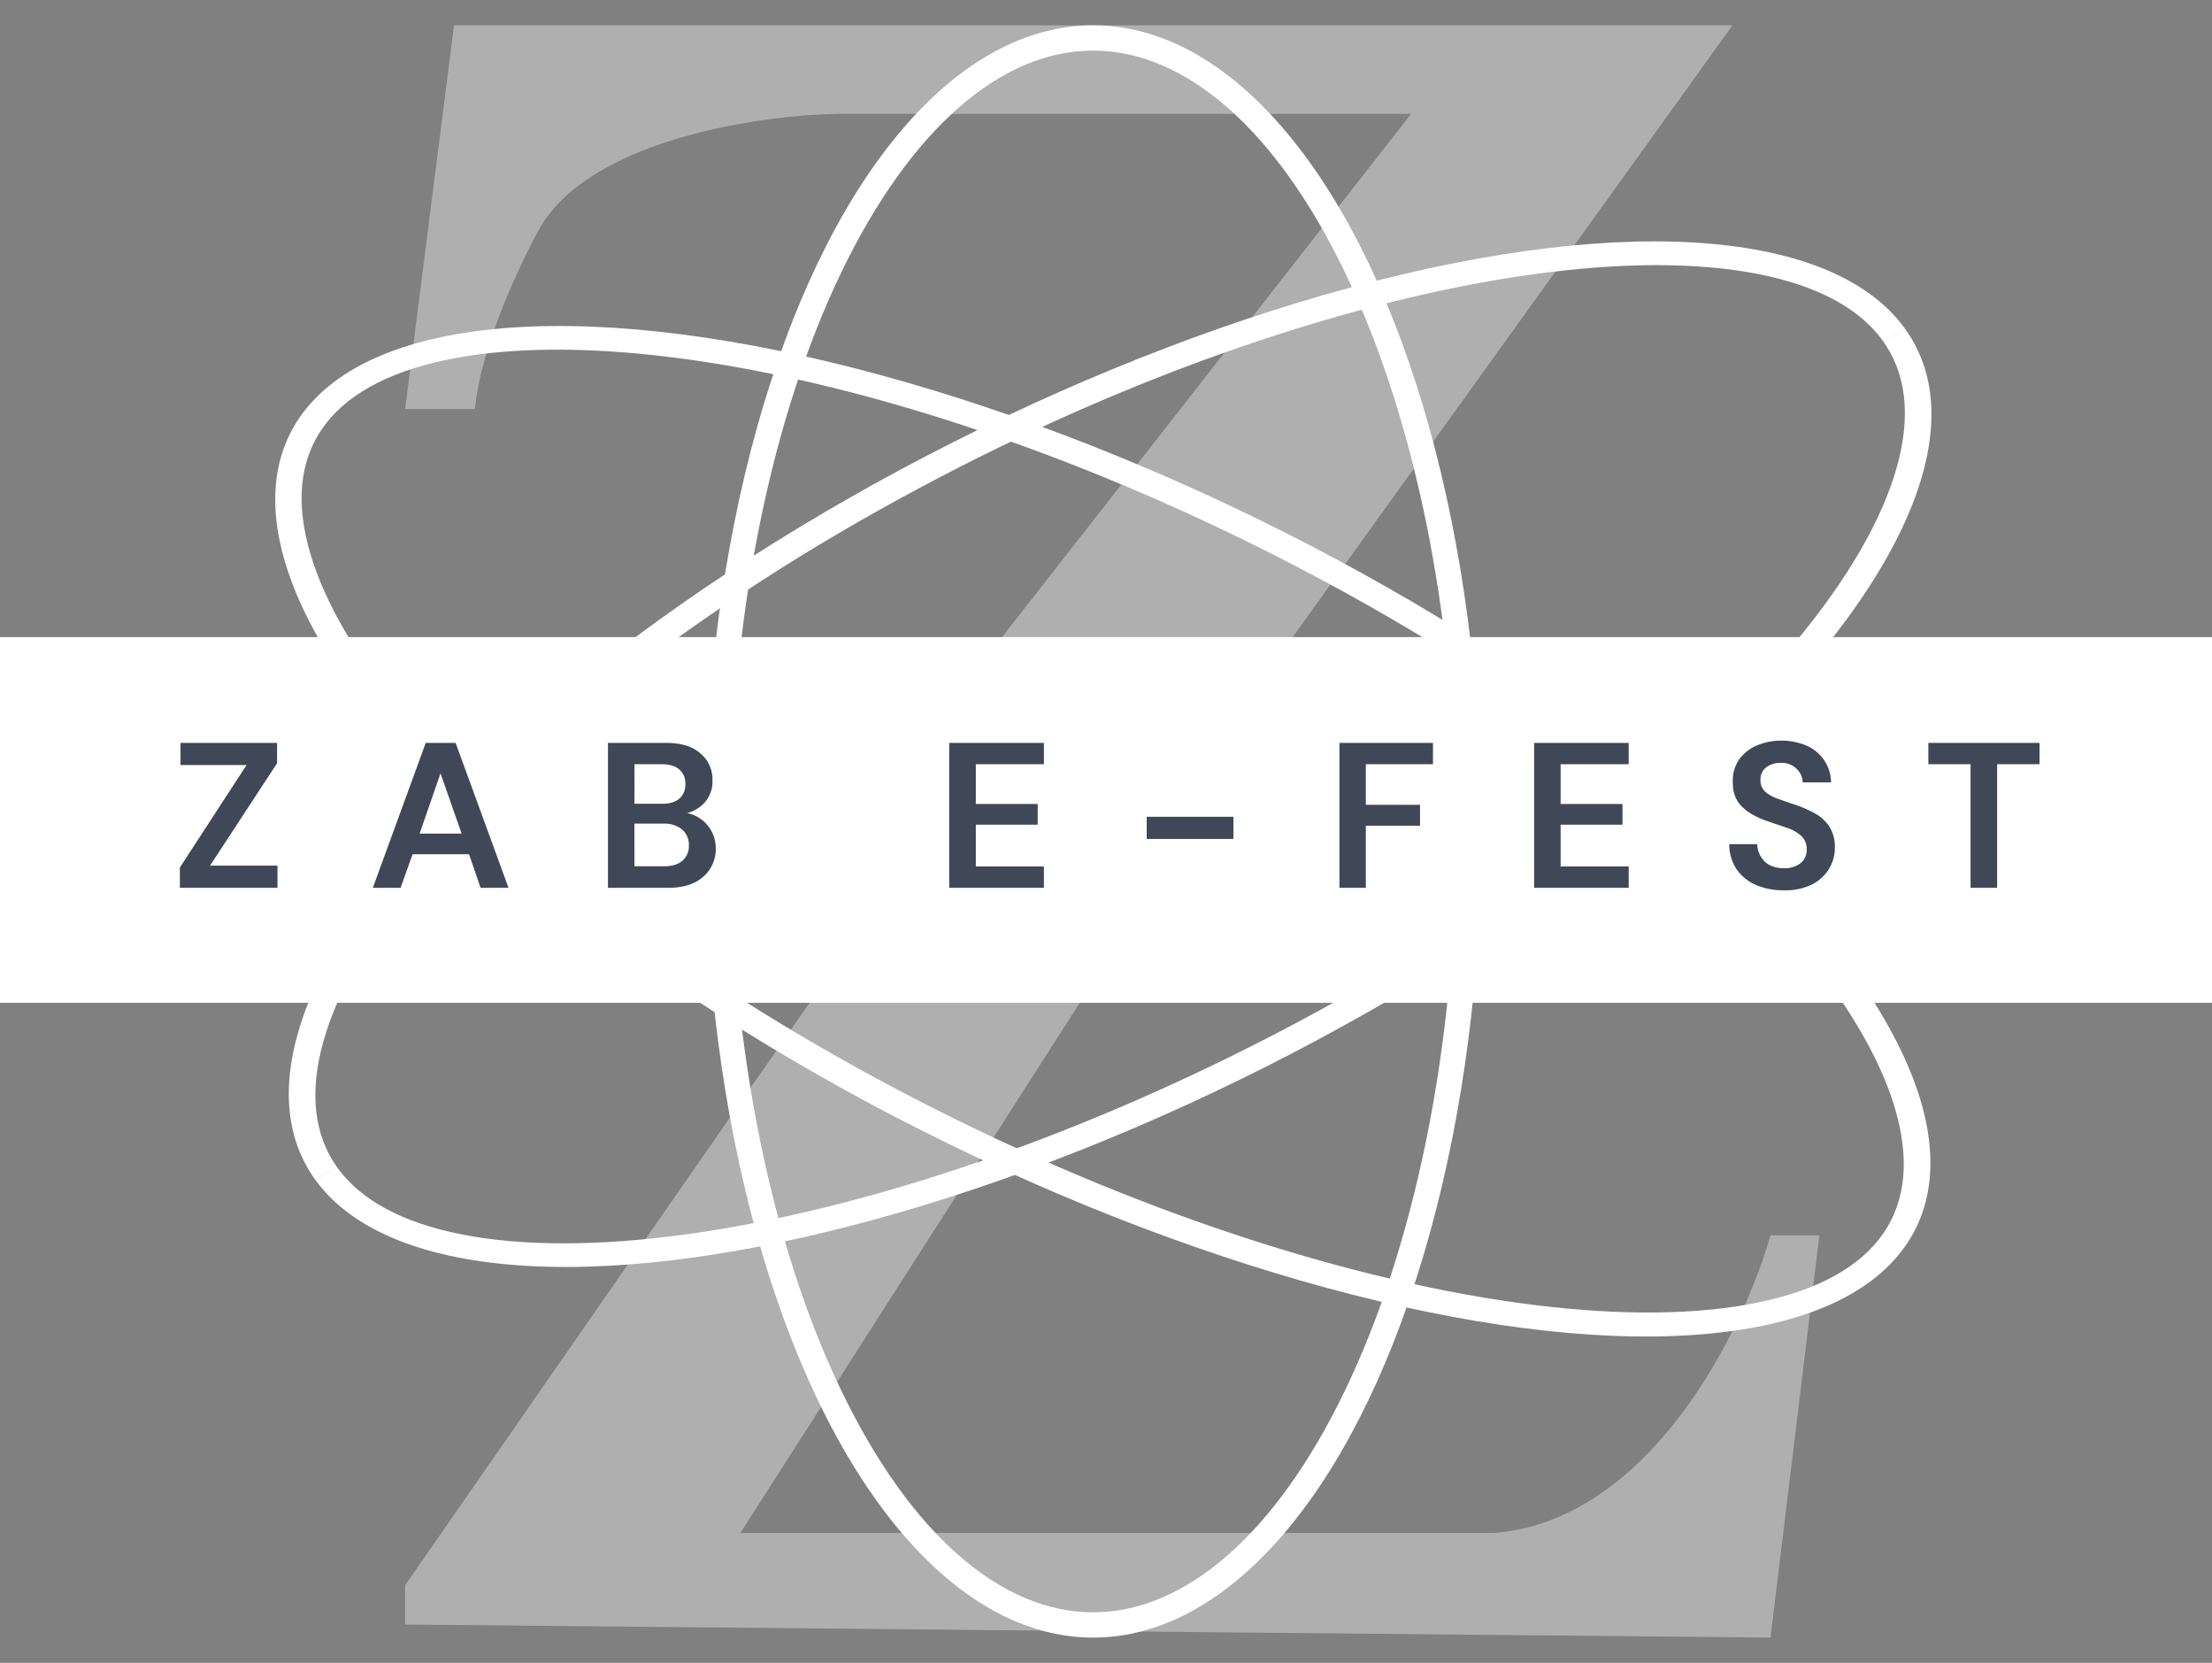
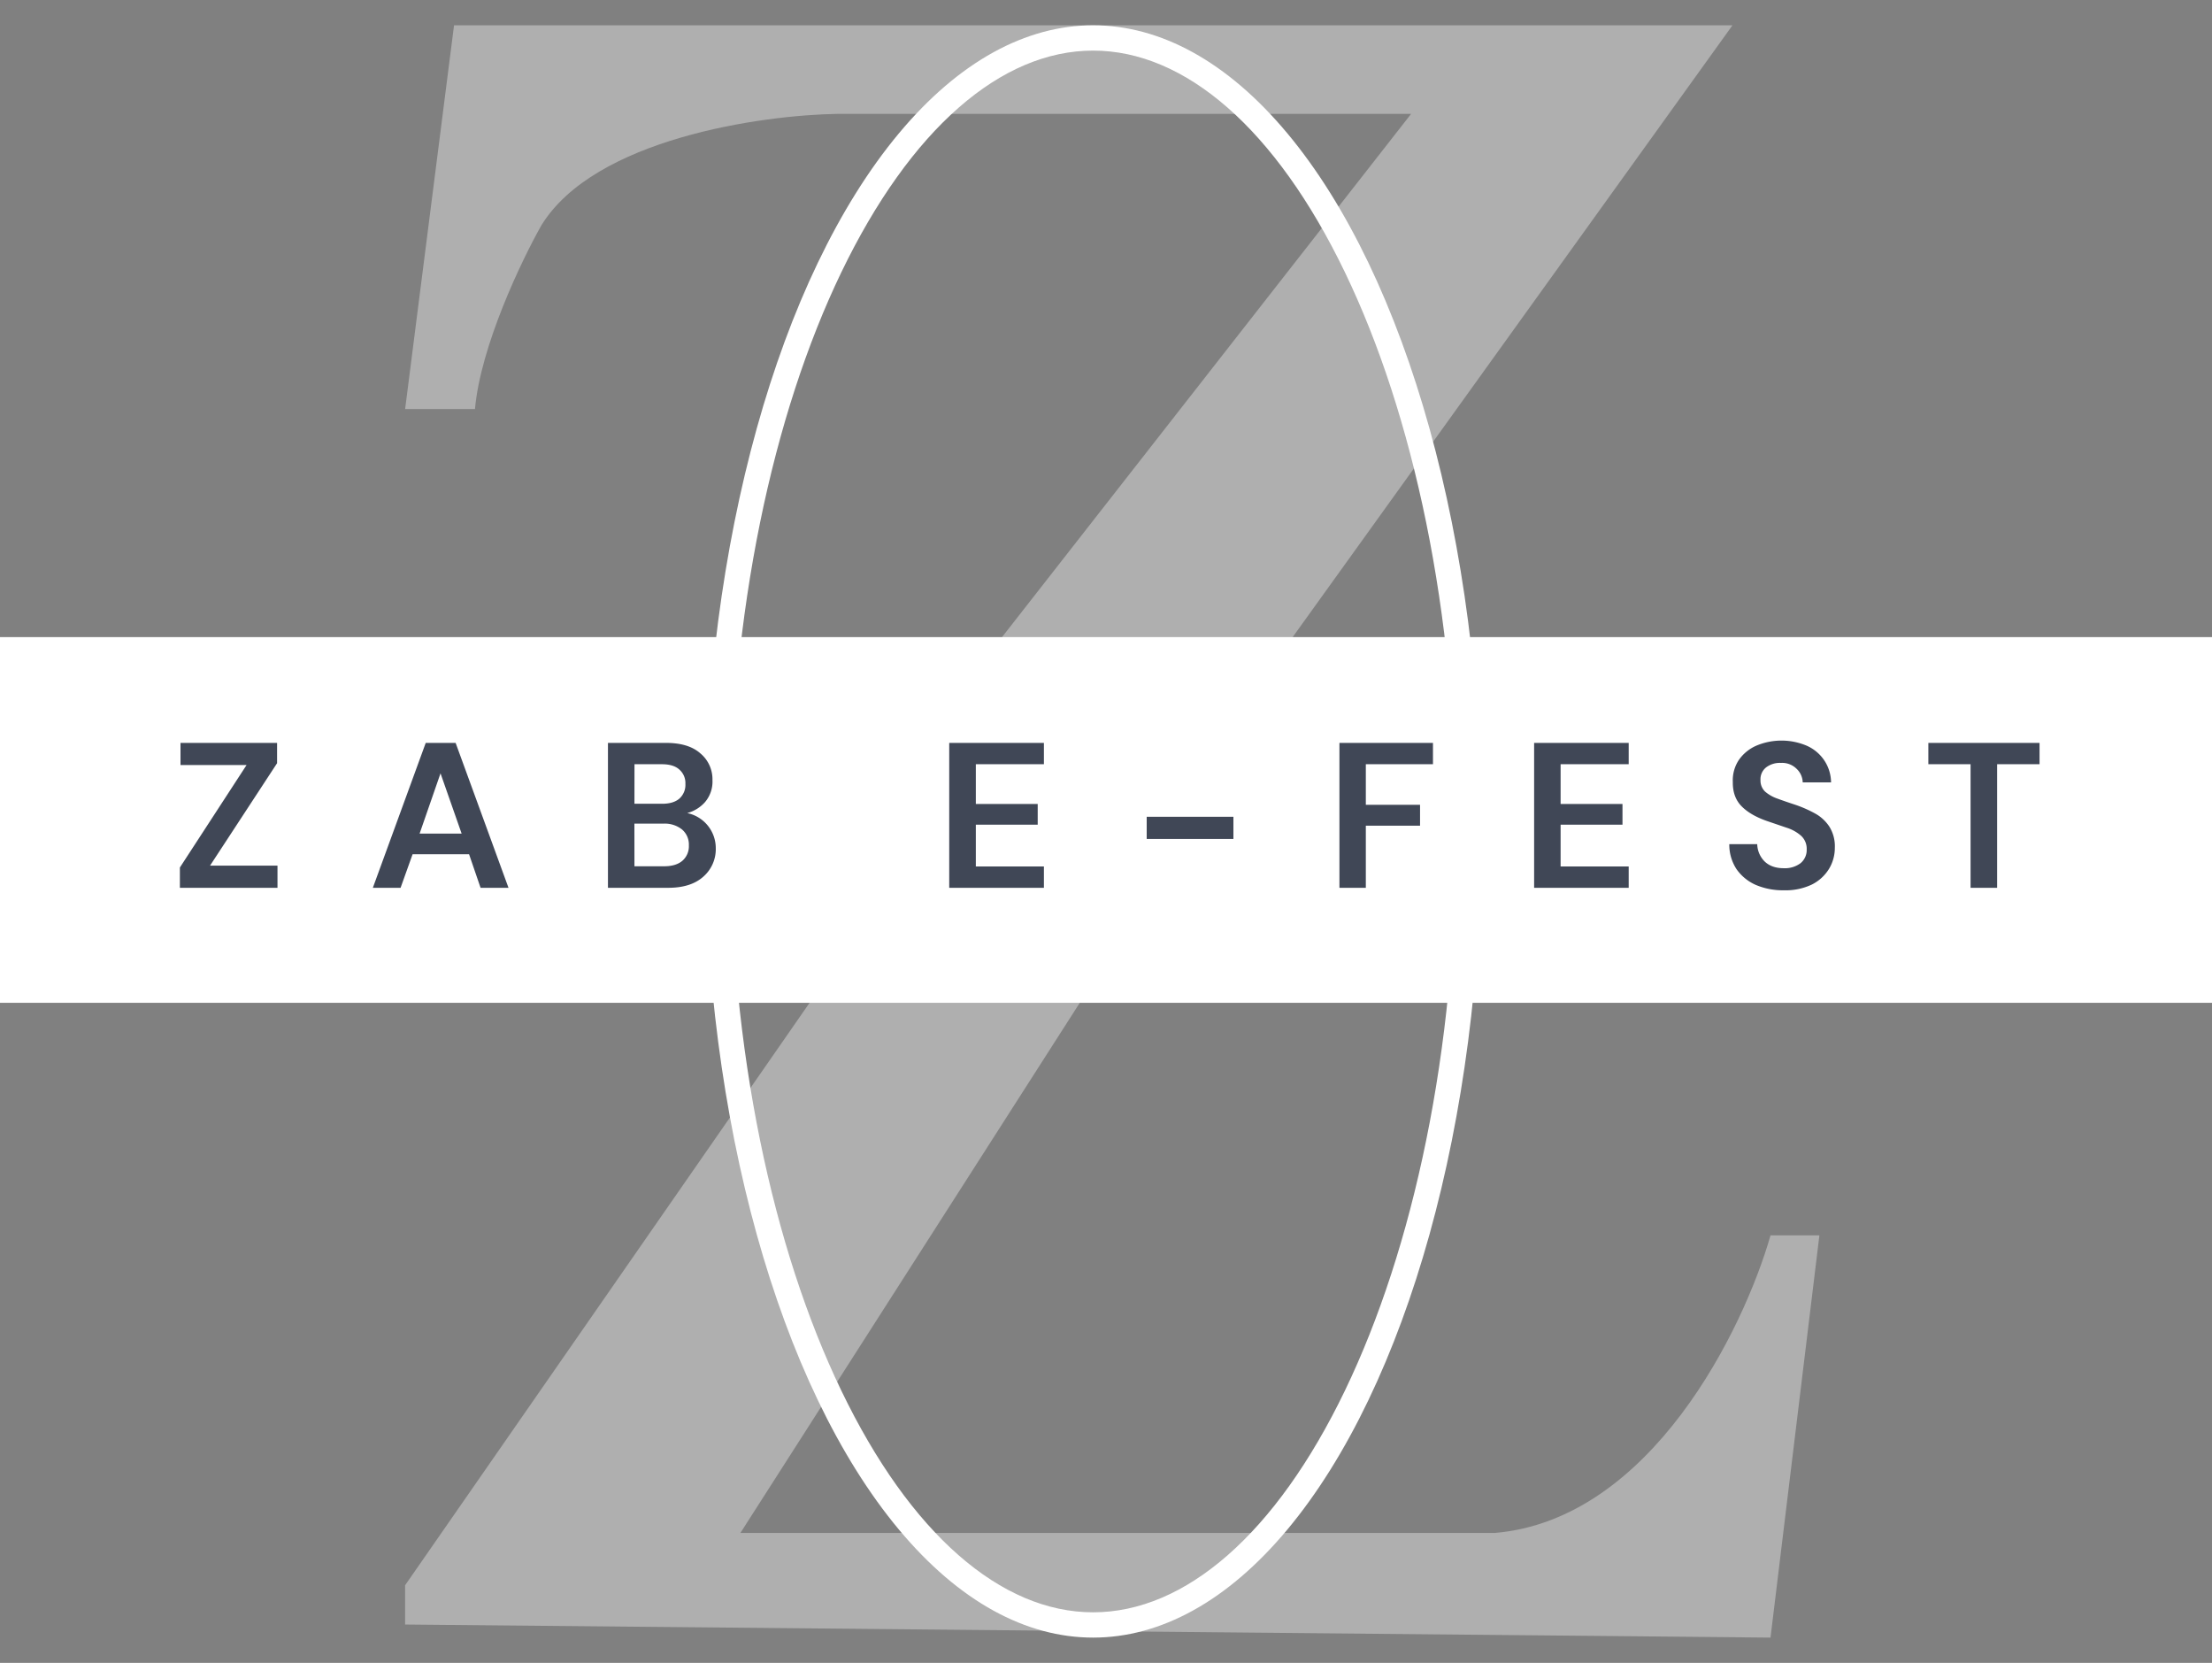
<svg xmlns="http://www.w3.org/2000/svg" id="Layer_1" data-name="Layer 1" viewBox="0 0 962 723">
  <rect x="0" y="0" width="962" height="723" fill="#808080" stroke="none" />
  <defs>
    <style>.cls-1{fill:none;}.cls-2{clip-path:url(#clip-path);}.cls-3,.cls-6{fill:#fff;}.cls-4{clip-path:url(#clip-path-2);}.cls-5{clip-path:url(#clip-path-3);}.cls-6{opacity:0.37;}.cls-7{fill:#404756;}</style>
    <clipPath id="clip-path" transform="translate(-1139 -178)">
      <ellipse class="cls-1" cx="1614.4" cy="539.5" rx="168.91" ry="350.5" />
    </clipPath>
    <clipPath id="clip-path-2" transform="translate(-1139 -178)">
-       <ellipse class="cls-1" cx="1618.56" cy="539.36" rx="151.56" ry="393.48" transform="translate(424.95 1758.35) rotate(-64.03)" />
-     </clipPath>
+       </clipPath>
    <clipPath id="clip-path-3" transform="translate(-1139 -178)">
-       <ellipse class="cls-1" cx="1621.79" cy="505.93" rx="392.72" ry="151.85" transform="translate(-53.96 785.25) rotate(-26.79)" />
-     </clipPath>
+       </clipPath>
  </defs>
  <title>efest_logo</title>
  <g class="cls-2">
    <path class="cls-3" d="M1614.4,200c40,0,79.45,34,109.53,96.43,29.7,61.64,48.38,147.56,48.38,243.07h22c0-98.07-19.13-187.4-50.56-252.62C1712.69,222.44,1667.67,178,1614.4,178ZM1456.49,539.5c0-95.51,18.68-181.43,48.38-243.07C1535,234,1574.38,200,1614.4,200V178c-53.27,0-98.29,44.44-129.35,108.88-31.43,65.22-50.56,154.55-50.56,252.62ZM1614.4,879c-40,0-79.45-34-109.53-96.43-29.7-61.64-48.38-147.56-48.38-243.07h-22c0,98.07,19.13,187.4,50.56,252.62C1516.11,856.56,1561.13,901,1614.4,901Zm157.91-339.5c0,95.51-18.68,181.43-48.38,243.07C1693.85,845,1654.42,879,1614.4,879v22c53.27,0,98.29-44.44,129.35-108.88,31.43-65.22,50.56-154.55,50.56-252.62Z" transform="translate(-1139 -178)" />
  </g>
  <g class="cls-4">
    <path class="cls-3" d="M1279.19,364.27c9.72-14,27.5-24.25,53.69-29.76s59.63-6,98.3-1.17c77.26,9.63,173,40.06,268.51,89.34l12.56-18.06c-97.31-50.21-195.72-81.71-276.46-91.77-40.34-5-76.88-4.79-106.92,1.54s-54.82,19.06-69.23,39.79ZM1537.43,656c-95.52-49.28-171.84-107.62-218.16-161.74-23.19-27.09-38.48-52.7-45.2-75.2s-4.61-40.84,5.12-54.82l-19.55-10.09c-14.42,20.73-15.76,45.54-8.06,71.35s24.7,53.67,48.88,81.92c48.41,56.57,127.09,116.44,224.41,166.64Zm420.5,58.41c-9.72,14-27.5,24.25-53.69,29.76s-59.64,6-98.3,1.17c-77.27-9.63-173-40.06-268.51-89.34l-12.56,18.06c97.31,50.21,195.72,81.71,276.46,91.77,40.34,5,76.88,4.79,106.92-1.54s54.82-19.06,69.23-39.79ZM1699.69,422.68c95.52,49.28,171.84,107.62,218.16,161.74,23.19,27.09,38.48,52.7,45.2,75.21s4.6,40.83-5.12,54.81l19.55,10.09c14.42-20.73,15.76-45.54,8.06-71.35s-24.7-53.67-48.89-81.92c-48.4-56.57-127.09-116.44-224.4-166.64Z" transform="translate(-1139 -178)" />
  </g>
  <g class="cls-5">
    <path class="cls-3" d="M1285.76,685.7c-10-13.87-12.45-32.19-6.16-54.77s21.11-48.41,43.78-75.81c45.3-54.76,120.52-114.15,215.09-164.74l-12.87-17.85c-96.36,51.56-173.92,112.52-221.27,169.75-23.65,28.59-40.13,56.69-47.34,82.6s-5.41,50.7,9.37,71.2Zm419.35-64.22c-94.57,50.6-189.71,82.35-266.78,93.06-38.56,5.35-72,5.35-98.3.2s-44.27-15.17-54.27-29l-19.4,10.38c14.79,20.51,39.76,32.89,69.94,38.8s66.71,5.64,107,.06c80.55-11.19,178.36-44.06,274.73-95.61Zm252.71-295.32c10,13.87,12.45,32.19,6.16,54.77s-21.11,48.41-43.78,75.81c-45.3,54.76-120.51,114.15-215.09,164.74L1718,639.33c96.37-51.56,173.92-112.51,221.27-169.75,23.65-28.59,40.13-56.69,47.35-82.6s5.4-50.69-9.38-71.2Zm-419.35,64.22c94.57-50.6,189.72-82.35,266.78-93.05,38.57-5.36,72-5.36,98.3-.2s44.27,15.16,54.27,29l19.4-10.38c-14.79-20.5-39.76-32.88-69.94-38.8s-66.71-5.64-106.94-.05C1719.78,288.11,1622,321,1525.6,372.53Z" transform="translate(-1139 -178)" />
  </g>
  <path class="cls-6" d="M1752.7,227.5,1559.76,474.21h127.61L1892.46,189h-556l-21.27,166.85h30.38c2.43-27.38,20.26-64.65,28.87-79.86,23.09-37.65,95.71-48,129.13-48.49Z" transform="translate(-1139 -178)" />
  <path class="cls-6" d="M1315.17,867.25l184.7-265.9H1616.7L1461,844.5h328c68-5.69,108.34-88.63,120-129.39h21.26L1909,890l-593.83-5.69Z" transform="translate(-1139 -178)" />
  <rect class="cls-3" y="277" width="962" height="159" />
  <path class="cls-7" d="M1996,564V510.27h-18.36V501H2026v9.27h-18.45V564Zm-81.17,1.08a30.1,30.1,0,0,1-12.24-2.34,20.12,20.12,0,0,1-8.37-6.84,19.41,19.41,0,0,1-3.15-10.89h12.15a11,11,0,0,0,3.15,7.47q3.06,3,8.37,3a11.34,11.34,0,0,0,7.29-2.16,7.35,7.35,0,0,0,2.7-5.94,7.65,7.65,0,0,0-2.43-6,17.48,17.48,0,0,0-6.3-3.51l-8.46-2.88q-7.29-2.52-11.16-6.48t-3.78-10.53a16,16,0,0,1,2.61-9.54,18,18,0,0,1,7.56-6.21,28.14,28.14,0,0,1,22,0,17.84,17.84,0,0,1,7.56,6.3,17.59,17.59,0,0,1,3,9.63H1923a8.36,8.36,0,0,0-2.61-5.85,8.89,8.89,0,0,0-6.84-2.61,9.86,9.86,0,0,0-6.39,1.89,6.54,6.54,0,0,0-2.52,5.58,6.64,6.64,0,0,0,2,5,16.37,16.37,0,0,0,5.4,3.06q3.42,1.26,7.83,2.7a53.26,53.26,0,0,1,8.55,3.78,17.37,17.37,0,0,1,6.21,5.76,16.09,16.09,0,0,1,2.34,9.09,17.62,17.62,0,0,1-2.52,9.18,18.42,18.42,0,0,1-7.47,6.84A26.57,26.57,0,0,1,1914.83,565.08ZM1806.19,564V501h41.13v9.27h-29.61v17.28h26.91v9h-26.91v18.18h29.61V564Zm-84.67,0V501h40.68v9.27H1733v17.64h23.58V537H1733v27Zm-83.82-21.24v-9.63h37.71v9.63ZM1551.82,564V501H1593v9.27h-29.61v17.28h26.91v9h-26.91v18.18H1593V564Zm-136.9-9.36h12.87q5.13,0,7.92-2.34a8.35,8.35,0,0,0,2.88-6.75,8.6,8.6,0,0,0-3-6.93,12,12,0,0,0-8-2.52h-12.69Zm0-27.18H1427q4.86,0,7.47-2.25a8,8,0,0,0,2.61-6.39,7.77,7.77,0,0,0-2.61-6.21q-2.52-2.34-7.65-2.34h-11.88ZM1403.4,564V501h25.29q9.81,0,14.94,4.59a14.62,14.62,0,0,1,5.22,11.61,13.72,13.72,0,0,1-3.24,9.54,15.81,15.81,0,0,1-7.74,4.77,15.57,15.57,0,0,1,12.42,15.3,15.86,15.86,0,0,1-5.4,12.33q-5.4,4.86-15.3,4.86Zm-81.91-23.58h18.27l-9.18-26.19ZM1301.15,564l23-63h13l23,63H1348l-5-14.58h-24.57L1313.21,564Zm-83.92,0v-8.82l29-44.55H1217.5V501h42v8.82l-29.16,44.55h29.34V564Z" transform="translate(-1139 -178)" />
</svg>